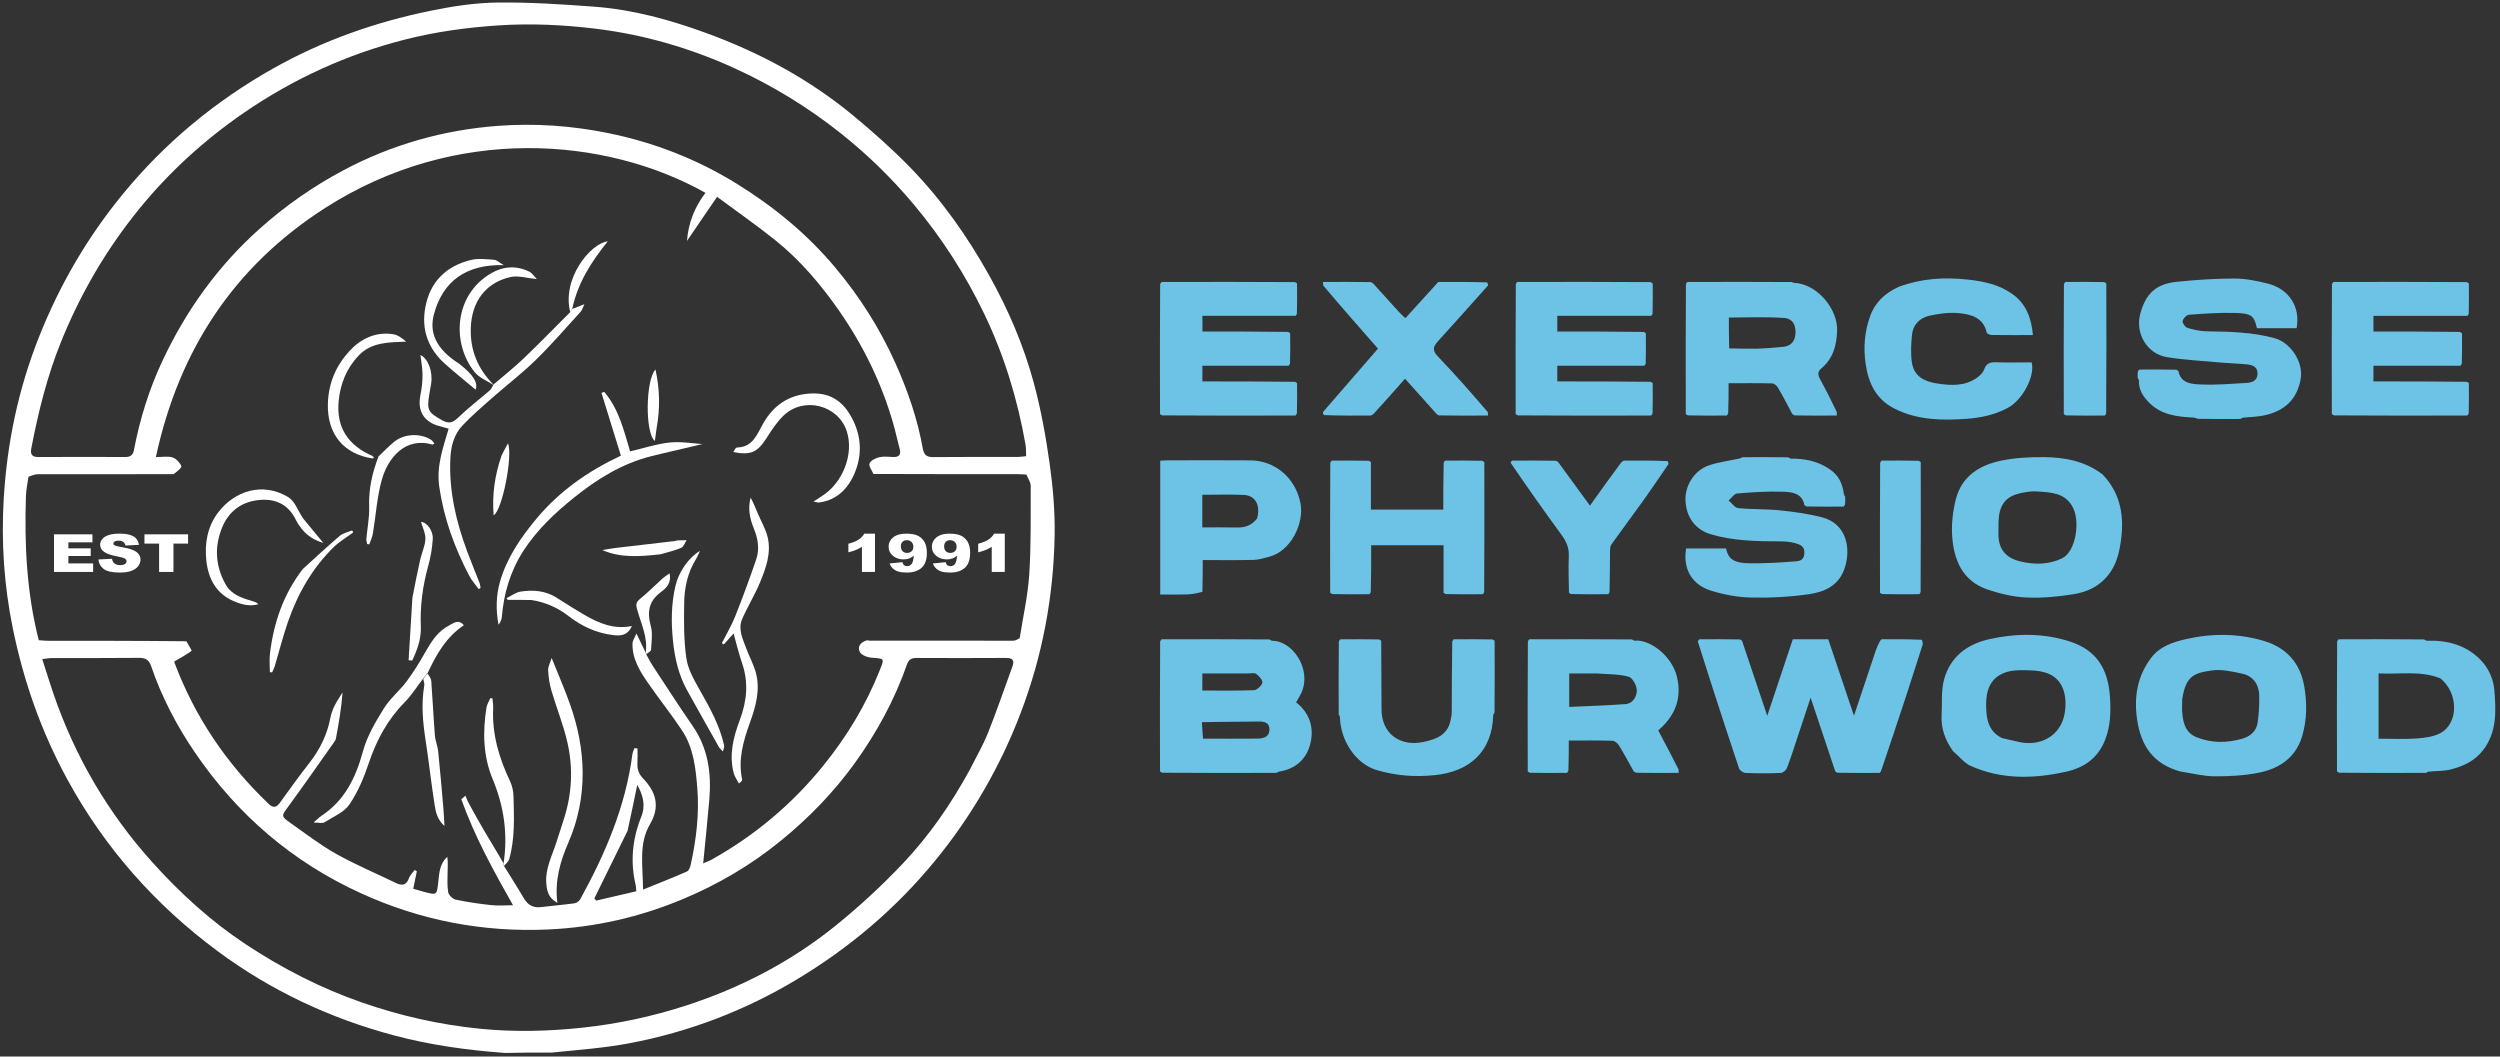
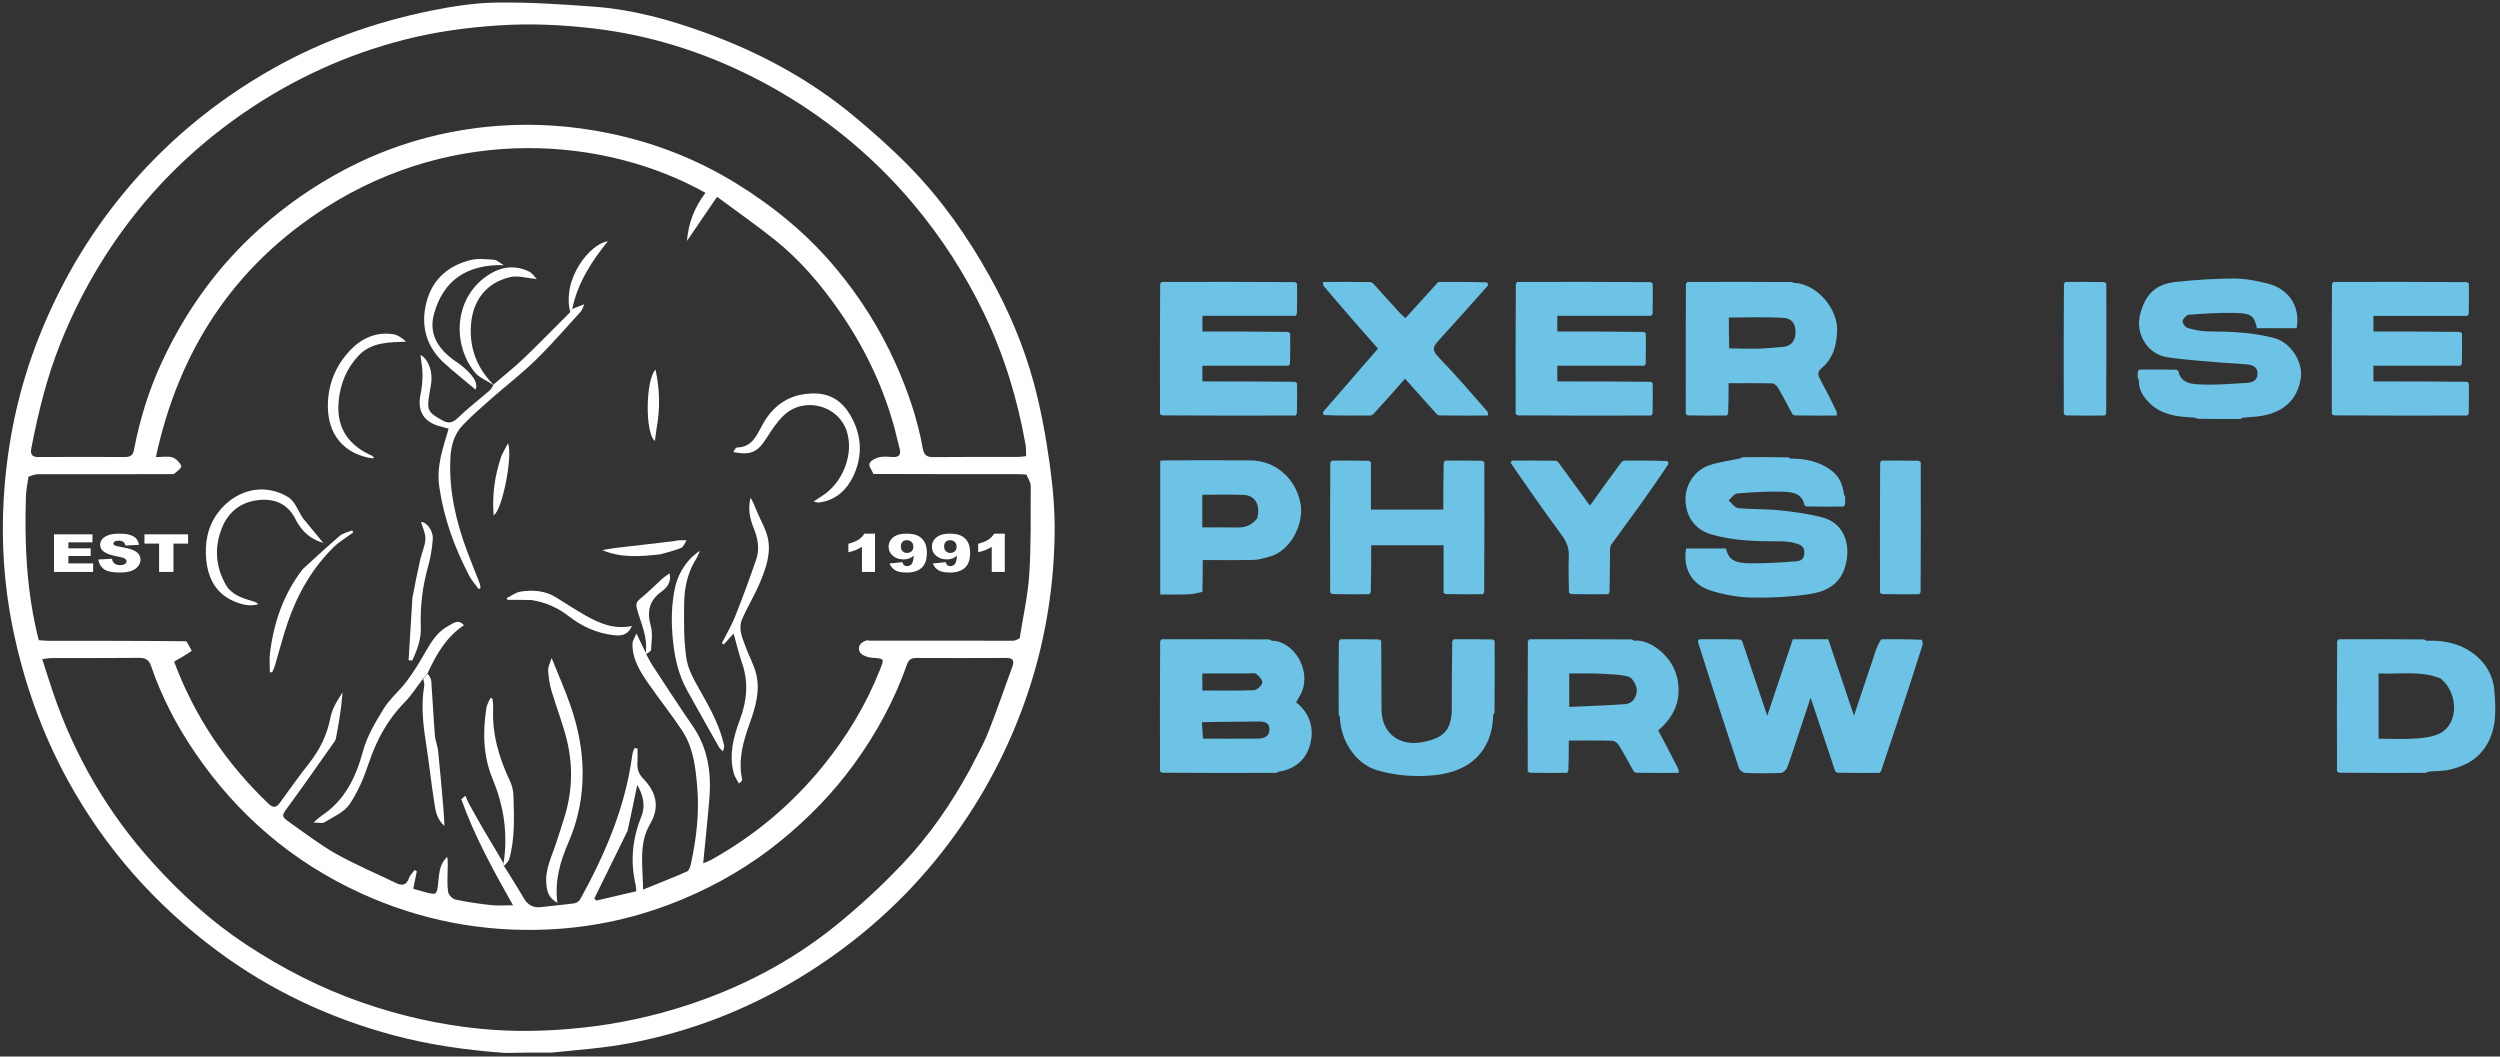
<svg xmlns="http://www.w3.org/2000/svg" clip-rule="evenodd" fill-rule="evenodd" stroke-linejoin="round" stroke-miterlimit="2" viewBox="0 0 504 213">
  <rect x="0" y="0" width="504" height="213" fill="#333333" stroke="none" />
  <g fill-rule="nonzero">
    <path d="m101.869 212.278c-7.57-.551-15.055-1.573-22.414-3.534-12.953-3.453-24.894-9.058-35.631-17.027-12.497-9.275-22.627-20.689-30.151-34.41-5.311-9.684-8.912-19.938-11.107-30.71-1.754-8.612-2.334-17.358-1.811-26.105.669-11.185 2.943-22.059 7.099-32.54 4.172-10.52 9.773-20.143 16.952-28.874 8.501-10.339 18.608-18.704 30.278-25.283 9.936-5.601 20.529-9.321 31.632-11.605 4.429-.91 8.98-1.617 13.485-1.675 6.562-.084 13.143.35 19.696.842 7.736.581 15.184 2.643 22.442 5.29 10.836 3.951 20.9 9.365 29.797 16.756 3.888 3.23 7.693 6.601 11.223 10.214 6.419 6.571 11.678 14.035 16.151 22.068 3.798 6.82 6.857 13.96 8.89 21.466 1.437 5.304 2.428 10.759 3.194 16.207.671 4.766 1.1 9.622 1.022 14.428-.2 12.4-2.449 24.463-6.898 36.081-4.112 10.775-9.941 20.814-17.261 29.727-7.848 9.571-17.16 17.454-27.764 23.832-10.517 6.326-21.821 10.634-33.855 12.905-5.067.956-10.244 1.326-15.64 1.872-3.288-.035-6.308.02-9.329.075m28.343-80.621s.059.125.118.344c.421.749.798 1.527 1.269 2.243 2.67 4.06 5.304 8.146 8.063 12.146 3.117 4.518 3.779 9.548 3.333 14.83-.355 4.208-.805 8.409-1.235 12.836.681-.294 1.166-.455 1.605-.7 8.746-4.868 16.283-11.19 22.58-18.962 4.735-5.846 8.61-12.215 11.395-19.233.977-2.462 1.04-2.361-1.561-2.557-.855-.064-2.054-.481-2.413-1.12-.613-1.09.133-2.068 1.461-2.408.169.031.338.09.506.09 9.654.009 19.307.016 28.961.003.362 0 .725-.202 1.275-.503.668-4.288 1.648-8.555 1.929-12.868.387-5.924.268-11.883.294-17.827.003-.688-.452-1.377-.87-2.295-.573-.028-1.147-.081-1.721-.082-9.626-.004-19.252-.002-29.12-.039-.296-.719-.982-1.583-.783-2.118.219-.591 1.202-1.073 1.938-1.254.872-.214 1.836-.089 2.757-.048 1.238.054 1.704-.435 1.373-1.671-.446-1.665-.799-3.355-1.273-5.012-2.351-8.208-6.048-15.783-10.915-22.781-3.694-5.31-7.868-10.228-12.93-14.284-3.663-2.935-7.524-5.623-11.687-8.71l-6.066 8.893c.275-3.618 1.541-6.843 3.73-9.694-20.098-11.262-50.384-13.797-76.68 3.055-18.336 11.751-29.455 28.583-34.123 50.216 1.341 0 2.43-.224 3.353.071.729.233 1.462 1.015 1.773 1.735.134.311-.792 1.08-1.558 1.638-9.094 0-18.188-.006-27.282.013-.592.001-1.184.198-1.971.514-.177 1.306-.472 2.608-.513 3.918-.303 9.69.12 19.325 2.587 29.027.571.041 1.143.116 1.714.117 9.274.005 18.548 0 28.045.099.371.672 1.138 1.872 1.054 1.935-1.053.787-2.23 1.41-3.484 2.138-.01-.077-.02.101.038.254 4.128 10.951 10.514 20.392 18.981 28.454.909.866 1.544.767 2.242-.191 1.962-2.691 3.887-5.413 5.943-8.031 2.142-2.726 3.61-5.717 4.262-9.127.16-.839.471-1.671.849-2.44.457-.931 1.058-1.791 1.597-2.682-.221 3.237-.771 6.281-1.336 9.322-.041.219-.171.433-.302.619-3.119 4.407-6.194 8.844-9.39 13.194-1.263 1.718-1.386 1.848.446 3.128 3.057 2.136 6.02 4.45 9.259 6.269 3.902 2.191 8.056 3.934 12.09 5.893 1.272.618 2.128.457 2.64-1.005.209-.596.749-1.077 1.138-1.61l.435.252-.724 3.526c.809.234 1.458.437 2.114.609 2.728.717 2.645.704 2.95-2.123.187-1.733.29-3.574 1.799-4.924.165.973.08 1.911.071 2.85-.014 1.427-.123 2.88.112 4.271.1.588.902 1.375 1.506 1.504 2.353.503 4.746.849 7.14 1.109 1.383.151 2.796.028 4.426.028-4.021-7.103-7.784-13.97-10.424-21.364l.826-.717c.229.521.42 1.062.693 1.558 1.026 1.863 2.051 3.728 3.13 5.561 1.247 2.116 2.55 4.197 3.84 6.496.004.068.007.135.047.441 1.359 2.198 2.762 4.37 4.06 6.603.821 1.412 1.925 1.994 3.54 1.789 2.22-.281 4.454-.452 6.67-.758.427-.059.959-.436 1.169-.817 5.052-9.175 9.143-18.702 10.511-29.207.056-.431.272-.841.413-1.261l.623.077c0 .935.044 1.873-.011 2.804-.074 1.246.163 2.217 1.126 3.221 2.579 2.688 3.525 5.627 1.39 9.259-2.309 3.928-1.422 8.355-1.388 13.157 3.188-1.295 6.05-2.413 8.859-3.651.395-.175.652-.915.766-1.439 1.108-5.075 1.733-10.22 1.311-15.401-.326-4.001-.759-8.088-3.053-11.558-2.118-3.203-4.525-6.213-6.719-9.368-1.711-2.459-3.358-5-3.293-8.168.012-.62.463-1.232.792-2.046.756 1.572 1.297 2.698 1.908 3.945m-80.996-108.952c-7.97 5.485-15.067 11.928-21.17 19.438-6.621 8.147-11.854 17.12-15.775 26.861-2.785 6.919-4.563 14.114-5.963 21.415-.217 1.127.107 1.73 1.41 1.721 5.83-.037 11.662-.027 17.492-.005 1.018.004 1.59-.323 1.795-1.401 1.178-6.188 3.033-12.184 5.698-17.884 4.781-10.224 11.225-19.226 19.704-26.788 5.11-4.565 10.751-8.499 16.8-11.718 9.73-5.181 20.183-8.144 31.129-8.966 7.449-.56 14.928-.048 22.298 1.459 9.228 1.887 17.874 5.243 25.882 10.195 7.488 4.629 14.23 10.165 19.895 16.932 4.899 5.852 8.967 12.254 12.096 19.223 2.48 5.524 4.459 11.223 5.523 17.206.212 1.191.696 1.775 2.036 1.76 5.715-.063 11.431-.023 17.146-.033.501-.001 1.002-.091 1.659-.155-.04-.855.006-1.6-.12-2.316-1.614-9.174-4.304-18.016-8.349-26.417-3.812-7.918-8.515-15.253-14.179-22.009-4.4-5.256-9.32-10.053-14.686-14.318-6.583-5.24-13.784-9.654-21.442-13.141-8.972-4.09-18.331-6.805-28.11-7.987-6.442-.778-12.891-1.084-19.412-.661-6.461.419-12.815 1.293-19.06 2.893-11.544 2.956-22.25 7.814-32.297 14.696m146.318 132.442c1.236-2.477 2.645-4.884 3.67-7.445 1.752-4.376 3.251-8.853 4.882-13.279.473-1.285.12-1.789-1.278-1.781-6.004.037-12.007.028-18.011.003-.982-.004-1.582.259-1.938 1.278-2.523 7.231-6.16 13.884-10.645 20.076-4.212 5.815-9.184 10.908-14.741 15.45-6.016 4.917-12.624 8.801-19.792 11.805-8.69 3.642-17.71 5.694-27.114 6.127-13.172.605-25.773-1.815-37.755-7.277-13.853-6.315-25.008-15.886-33.552-28.46-3.665-5.394-6.677-11.157-8.791-17.349-.419-1.226-1.073-1.682-2.392-1.667-5.887.065-11.775.023-17.663.037-.536.001-1.071.119-1.893.217.804 2.493 1.487 4.736 2.247 6.952 4.349 12.692 11.006 24.075 19.967 34.022 5.591 6.207 11.758 11.85 18.774 16.49 7.378 4.879 15.165 8.884 23.55 11.789 7.707 2.67 15.593 4.45 23.676 5.259 6.932.694 13.876.527 20.83-.228 7.035-.763 13.973-2.249 20.703-4.434 10.941-3.545 21.06-8.774 30.02-15.982 4.889-3.934 9.504-8.196 13.814-12.757 5.259-5.566 9.618-11.881 13.432-18.846m-69.017 12.351-6.693 13.613.378.453 8.068-1.881c-.049-.618-.033-.91-.099-1.183-1.144-4.738-.699-9.348 1.111-13.846.946-2.35.302-4.453-.815-6.414-.626 3.091-1.276 6.177-1.95 9.258z" fill="#fff" />
    <path d="m378.961 155.809c-2.786.018-5.572.037-8.56-.028-.263-.153-.332-.214-.41-.265l-4.969-14.859c-1.007 3.04-1.931 5.846-2.866 8.648-.618 1.855-1.2 3.726-1.916 5.543-.171.436-.799.961-1.236.979-2.36.096-4.728.096-7.088.002-.465-.018-1.18-.502-1.321-.924-2.851-8.511-5.624-17.048-8.319-25.61.146-.249.227-.324.297-.411 2.67-.019 5.341-.037 8.214.028.263.153.332.213.409.264l5.082 15.125 5.156-15.427h7.143l5.186 15.414c1.577-4.723 3.015-9.044 4.469-13.36.176-.522.441-1.014.774-1.681.175-.221.234-.289.284-.363 2.669-.019 5.338-.037 8.164.1.161.413.165.671.168.928-1.147 3.569-2.274 7.144-3.445 10.706-1.628 4.944-3.278 9.881-4.949 14.81-.155.234-.216.303-.267.381z" fill="#6cc3e5" />
    <path d="m234.152 128.883c7.174-.018 14.348-.037 21.74.026.308.137.393.199.473.267 4.22-.074 8.088 5.722 6.036 10.401-.29.66-.692 1.272-1.103 2.017 2.81 2.201 3.752 5.317 2.766 8.698-.824 2.828-2.925 4.754-6.238 5.273-.293.1-.376.165-.448.244-7.636.019-15.271.037-23.109-.028-.263-.153-.332-.214-.41-.265-.018-8.673-.037-17.347.028-26.223.154-.262.214-.332.265-.41m8.144 16.712.228 3.322c3.638 0 7.33.022 11.021-.012 1.211-.012 2.384-.378 2.379-1.842-.004-1.399-1.012-1.629-2.267-1.604-3.692.073-7.386.034-11.361.136m8.946-9.821h-8.85v3.435c3.406 0 6.911.074 10.406-.07.618-.026 1.539-.888 1.685-1.511.113-.487-.656-1.345-1.231-1.768-.379-.278-1.111-.074-2.01-.086z" fill="#6cc3e5" />
    <path d="m371.98 100.084c.018.488.037.976-.028 1.649-.153.246-.214.316-.265.393-2.44.018-4.879.037-7.52-.026-.259-.15-.325-.211-.398-.264-.457-2.439-2.518-2.646-4.302-2.706-3.077-.103-6.173.098-9.246.353-.612.051-1.155.917-1.73 1.408.64.537 1.239 1.471 1.926 1.541 2.782.282 5.604.164 8.385.45 2.839.292 5.695.692 8.457 1.388 5.109 1.288 5.978 6.478 4.564 10.45-1.191 3.344-3.992 4.599-7.003 5.047-3.872.575-7.838.777-11.755.7-2.713-.054-5.495-.58-8.097-1.38-3.893-1.198-5.744-4.415-5.044-8.524l8.034.001c.498 2.211 1.632 2.988 5 3 2.912.011 5.831-.138 8.734-.379.796-.066 1.902-.023 2.056-1.501.159-1.531-.809-1.891-1.793-2.171-1.015-.289-2.116-.379-3.179-.379-4.662.001-9.319-.087-13.829-1.416-3.207-.944-5.022-3.478-5.152-6.854-.117-3.006 1.787-6.049 4.735-7.052 1.937-.66 4.013-.911 6.241-1.395.308-.101.39-.167.461-.246 3.018-.018 6.035-.036 9.269.026.304.134.387.194.467.26 2.929-.037 5.668.521 8.112 2.289 1.634 1.181 2.375 2.769 2.657 4.885.1.296.165.379.243.453zm58.976-23.88c-.018-.376-.036-.752.028-1.308.153-.241.214-.31.265-.388 2.44-.018 4.879-.037 7.52.026.26.151.325.211.398.264.491 2.538 2.699 2.624 4.481 2.709 3.073.147 6.17-.136 9.252-.31 1.12-.063 2.19-.447 2.223-1.839.034-1.414-1.039-1.785-2.159-1.898-1.752-.177-3.518-.213-5.272-.37-3.609-.323-7.24-.519-10.813-1.08-4.007-.629-6.456-4.788-5.411-8.713 1.087-4.079 3.152-6.049 7.327-6.48 3.85-.398 7.731-.666 11.598-.665 2.277.001 4.598.46 6.819 1.027 4.215 1.077 6.592 4.612 5.783 8.991h-7.998c-.558-2.505-1.079-3.001-4.456-3.085-3.083-.076-6.178.141-9.258.367-.476.035-1.159.755-1.261 1.257-.081.399.489 1.244.926 1.376 1.278.387 2.631.696 3.958.713 4.606.059 9.18.147 13.679 1.388 3.243.895 5.794 4.853 5.246 8.113-.738 4.393-3.435 6.65-7.564 7.486-1.269.257-2.591.257-4.104.427-.307.106-.388.172-.459.25-2.787.018-5.574.037-8.6-.032-.424-.141-.61-.194-.796-.248-3.452-.144-6.816-.531-9.336-3.309-1.036-1.142-1.844-2.375-1.767-4.217-.105-.297-.17-.38-.249-.452z" fill="#6cc3e5" />
-     <path d="m423.895 95.651c3.727 3.954 4.393 8.579 3.648 13.616-.356 2.412-.935 4.646-2.498 6.634-1.822 2.318-4.29 3.452-6.99 3.886-3.129.503-6.348.812-9.504.671-2.641-.119-5.332-.758-7.852-1.606-5.073-1.708-6.814-5.963-7.144-10.806-.166-2.445.144-5.015.746-7.401 1.165-4.613 4.75-6.868 9.093-7.772 2.811-.584 5.756-.739 8.637-.716 4.198.033 8.283.775 11.864 3.494m-13.249 3.422c-.404-.001-.812-.041-1.211.005-2.767.323-5.484.863-6.275 4.076-.347 1.408-.258 2.934-.277 4.407-.038 3.045 1.375 4.85 4.281 5.585 2.93.74 5.885.706 8.586-.607 2.746-1.336 3.75-7.586 1.985-10.539-1.57-2.63-4.174-2.733-7.089-2.927zm28.939 56.47c-5.504-1.522-7.993-5.192-8.759-10.599-.654-4.622.123-8.763 2.908-12.406 1.697-2.22 4.344-3.099 7.011-3.705 5.305-1.205 10.656-1.147 15.813.424 4.364 1.329 7.191 4.43 7.987 9.14.568 3.355.553 6.669-.406 9.936-1.304 4.444-4.663 6.658-8.909 7.475-2.883.556-5.881.719-8.825.695-2.228-.019-4.451-.609-6.82-.96m.352-14.645c0 .981-.08 1.969.016 2.94.205 2.076.715 3.959 2.987 4.835 2.957 1.139 5.89 1.125 8.916.304 1.777-.482 2.996-1.483 3.275-3.258.28-1.786.343-3.622.332-5.435-.014-2.269-1.228-3.98-3.403-4.464-2.023-.45-4.194-.939-6.191-.653-3.69.529-5.176 1.18-5.932 5.731zm-46.213 10.529c-1.569-2.225-2.439-4.555-2.295-7.193.133-2.442-.129-4.996.509-7.3 1.246-4.495 4.594-7.064 9.093-8.074 5.403-1.213 10.868-1.236 16.126.424 5.401 1.705 7.812 5.427 8.207 11.137.2 2.891.14 5.805-.908 8.58-1.387 3.677-4.112 5.727-7.904 6.57-6.525 1.451-12.986 1.62-19.213-1.14-1.342-.595-2.356-1.926-3.615-3.004m9.891-2.626c1.086.247 2.175.483 3.258.744 4.486 1.078 8.608-1.248 9.361-5.716.572-3.392-.174-7.031-3.742-8.189-1.676-.544-3.579-.541-5.377-.521-2.627.029-5.863.959-6.554 4.942-.203 1.174-.187 2.413-.089 3.607.173 2.096.824 3.978 3.143 5.133z" fill="#6cc3e5" />
    <path d="m361.649 57.023c4.668.166 8.889 5.282 8.719 9.686-.117 3.025-.841 5.567-3.145 7.528-.855.728-.754 1.353-.288 2.206 1.188 2.175 2.309 4.387 3.361 6.631.001.393.002.545.004.696-2.786.019-5.571.037-8.558-.026-.259-.151-.325-.211-.398-.264-.955-1.772-1.877-3.563-2.889-5.301-.233-.4-.767-.873-1.174-.884-2.863-.076-5.728-.04-8.8-.04 0 2.038 0 3.971-.084 6.106-.153.262-.213.331-.264.409-2.556.018-5.111.037-7.868-.028-.263-.153-.332-.214-.41-.264-.019-8.674-.037-17.348.028-26.224.153-.263.214-.332.264-.409 6.944-.019 13.887-.037 21.046.01.289.114.369.148.456.168m-2.549 12.931c1.653-.041 2.673-.84 2.849-2.514.192-1.816-.5-3.219-2.293-3.342-3.771-.26-7.573-.079-11.115-.079 0 1.914 0 3.915.066 6.211 1.781.028 3.562.101 5.342.069 1.629-.029 3.256-.173 5.151-.345z" fill="#6cc3e5" />
    <path d="m259.803 73.727h-17.401v3.166c6.094 0 12.282 0 18.673.078.263.146.331.204.407.254.018 1.978.037 3.956-.028 6.135-.155.263-.215.332-.265.411-8.906.018-17.812.036-26.92-.029-.263-.154-.332-.214-.41-.265-.019-8.673-.037-17.347.028-26.223.154-.262.214-.331.265-.409 8.906-.019 17.812-.038 26.919.027.263.154.332.215.411.265.018 1.978.037 3.956-.027 6.135-.151.259-.212.325-.264.399h-18.784v3.161c5.635 0 11.356 0 17.279.084.262.154.332.215.41.265.019 1.978.037 3.956-.028 6.136-.154.262-.215.331-.265.41zm73.091-10.056h-18.944v3.161c5.745 0 11.491 0 17.439.084.262.154.332.215.41.265.019 1.978.037 3.956-.028 6.136-.154.262-.215.331-.265.41h-17.558v3.165c6.213 0 12.42 0 18.83.079.263.146.331.204.407.254.018 1.978.037 3.956-.028 6.135-.155.263-.215.332-.265.411-8.906.018-17.812.037-26.92-.029-.263-.154-.332-.214-.41-.265-.019-8.673-.037-17.347.028-26.223.154-.262.214-.332.265-.41 8.906-.018 17.812-.037 26.919.028.263.154.332.215.411.265.018 1.978.037 3.956-.027 6.135-.151.259-.212.325-.264.399zm163.441 3.51c.018 1.978.037 3.956-.028 6.136-.154.262-.214.331-.265.409h-17.558v3.166c6.213 0 12.42 0 18.83.079.264.146.331.204.406.254.019 1.978.038 3.956-.027 6.136-.155.262-.215.331-.265.409-8.906.019-17.812.037-26.92-.028-.263-.154-.332-.214-.41-.264-.019-8.674-.037-17.348.028-26.224.154-.262.214-.332.265-.41 8.906-.018 17.812-.037 26.92.028.262.154.331.215.41.265.018 1.978.037 3.956-.027 6.135-.152.26-.213.327-.264.401h-18.944v3.16c5.746 0 11.491 0 17.439.083.263.154.332.215.41.265z" fill="#6cc3e5" />
    <path d="m329.366 155.522c-.98-1.744-1.92-3.511-2.965-5.214-.271-.442-.863-.955-1.323-.97-2.864-.088-5.732-.044-8.811-.044 0 2.036 0 3.97-.084 6.106-.154.262-.214.331-.265.409-2.44.019-4.88.037-7.521-.027-.261-.152-.328-.212-.403-.264-.018-8.675-.036-17.349.026-26.227.15-.263.209-.331.26-.408 6.827-.018 13.655-.037 20.7.026.306.135.39.195.47.262 3.029-.392 7.591 2.942 8.626 7.286 1.04 4.364-.393 7.886-3.777 10.797 1.332 2.509 2.691 5.069 4.092 7.859.04.385.04.541.04.696-2.785.019-5.571.037-8.578-.025-.317-.131-.406-.192-.487-.262m-7.395-19.748h-5.617v6.74c3.842-.181 7.601-.287 11.347-.567 1.523-.114 2.275-1.553 2.279-2.755.003-.957-.843-2.531-1.622-2.754-1.919-.552-4.016-.484-6.387-.664zm149.166 19.742c-.018-8.673-.037-17.347.028-26.223.154-.262.214-.332.265-.409 5.673-.019 11.346-.038 17.237.024.307.135.392.195.472.261 4.157-.138 7.937.792 10.951 3.875 1.611 1.659 2.592 3.83 2.772 6.136.332 4.148.547 8.373-2.256 12.034-1.709 2.232-4.049 3.274-6.599 3.923-1.35.344-2.807.263-4.433.427-.308.104-.389.168-.46.245-5.788.019-11.576.037-17.567-.028-.263-.153-.332-.214-.41-.265m20.862-18.748c-4.063-1.646-8.29-.765-12.478-1.011v13.166c2.638 0 5.175.132 7.691-.047 1.642-.117 3.441-.345 4.839-1.119 3.592-1.989 3.613-8.012-.052-10.989z" fill="#6cc3e5" />
-     <path d="m382.802 57.814c4.622-1.701 9.203-1.974 13.965-1.445 3.206.355 6.194.998 8.841 2.845 2.843 1.983 3.925 4.869 4.228 8.34-2.904 0-5.606.017-8.308-.021-.348-.005-.949-.239-.999-.463-.676-3.059-3.161-3.711-5.639-3.941-1.939-.18-3.982.089-5.899.516-1.923.428-3.336 1.766-3.533 3.845-.175 1.851-.291 3.766-.016 5.59.421 2.797 2.48 3.842 5.137 4.24 2.81.421 5.511.553 7.954-1.142.61-.423 1.246-1.051 1.481-1.722.433-1.237 1.201-1.452 2.359-1.418 2.412.07 4.827.021 7.207.021.744 2.764-1.876 7.636-4.835 9.189-2.63 1.38-5.423 1.981-8.212 2.18-4.918.35-9.888.302-14.495-1.991-3.736-1.859-5.324-5.019-5.917-9.025-.495-3.345-.222-6.521.891-9.661.995-2.81 3.012-4.668 5.79-5.937z" fill="#6cc3e5" />
+     <path d="m382.802 57.814z" fill="#6cc3e5" />
    <path d="m291.306 92.864c2.44-.019 4.88-.037 7.522.028.263.154.332.214.41.265.019 8.673.037 17.347-.028 26.223-.154.262-.214.332-.265.41-2.44.018-4.88.037-7.521-.027-.26-.152-.327-.212-.402-.264v-9.578h-14.59c0 3.085 0 6.171-.084 9.459-.154.262-.214.332-.265.41-2.44.018-4.88.037-7.52-.027-.26-.151-.326-.211-.399-.264-.019-8.675-.037-17.35.025-26.228.147-.263.205-.332.255-.407 2.44-.019 4.88-.037 7.522.028.263.154.332.214.41.265v9.576h14.59c0-3.087 0-6.173.081-9.461.15-.263.209-.332.259-.408z" fill="#6cc3e5" />
    <path d="m242.403 119.319c-1.064.276-2.058.483-3.059.517-1.778.061-3.56.017-5.443.017v-26.977c.547-.025 1.103-.072 1.658-.072 5.541-.006 11.082-.042 16.623.009 4.514.041 8.941 3.2 9.999 8.671.775 4.006-1.948 9.665-6.336 10.763-1.021.255-2.057.605-3.092.629-3.393.08-6.789.03-10.282.03 0 2.166 0 4.216-.068 6.413m11.025-14.789c.738-2.667-.324-4.654-2.715-4.755-2.807-.119-5.623-.028-8.327-.028v6.581c2.352 0 4.653-.042 6.951.015 1.57.038 2.909-.335 4.091-1.813z" fill="#6cc3e5" />
    <path d="m293.038 128.883c2.556-.018 5.111-.036 7.869.028.262.154.331.215.409.265.019 4.749.037 9.498-.024 14.463-.133.302-.192.384-.255.463-.188 7.585-4.932 11.465-11.747 12.163-4.001.41-7.8.132-11.66-.986-4.366-1.265-7.405-6.036-7.502-10.734-.1-.303-.165-.386-.244-.458-.018-4.864-.037-9.728.028-14.794.153-.263.214-.332.264-.409 2.556-.019 5.111-.037 7.869.027.262.154.332.214.409.265.022 4.615.051 9.229.062 13.844.012 4.843 3.68 7.572 8.477 6.551 2.67-.569 4.849-1.422 5.454-4.392.111-.547.222-1.108.224-1.662.021-4.674.016-9.348.102-14.224.154-.262.215-.332.265-.41zm-16.608-45.113c-3.131.018-6.262.037-9.552-.089-.163-.299-.167-.455-.171-.61l11.092-12.786c-3.668-4.173-7.339-8.348-11.047-12.749-.037-.38-.037-.536-.037-.691 3.132-.019 6.264-.037 9.618.025.316.131.404.192.486.262 1.738 1.925 3.472 3.854 5.22 5.77.38.417.813.785 1.286 1.238 2.103-2.3 4.155-4.546 6.312-6.94.173-.21.233-.279.284-.355 3.246-.019 6.493-.037 9.897.088.163.299.167.454.172.609-3.345 3.738-6.666 7.497-10.05 11.199-1.002 1.095-1.282 1.848-.065 3.114 3.439 3.576 6.702 7.322 10.071 11.225.036.379.036.535.036.69-3.247.018-6.495.037-9.944-.027-.261-.152-.328-.212-.403-.264l-6.381-7.132c-2.115 2.4-4.165 4.725-6.389 7.142-.271.14-.358.203-.435.281zm59.93 9.789c-1.615 2.352-3.194 4.729-4.853 7.049-2.193 3.07-4.466 6.084-6.654 9.158-.26.366-.268.96-.273 1.45-.028 2.654-.018 5.309-.097 8.167-.143.264-.201.332-.251.406-2.44.019-4.88.037-7.522-.027-.263-.154-.332-.214-.409-.265-.022-2.47-.141-4.943-.031-7.407.076-1.707-.538-3.002-1.515-4.332-3.498-4.77-6.909-9.603-10.232-14.496.143-.236.223-.311.293-.398 2.902-.018 5.803-.036 8.907.028.263.153.332.213.409.265l6.405 8.776c2.151-3.018 4.169-5.849 6.359-8.779.27-.149.358-.212.435-.29 2.9-.018 5.8-.037 8.859.088.162.298.166.453.17.607z" fill="#6cc3e5" />
    <path d="m424.632 57.137c.018 8.674.037 17.348-.028 26.224-.154.262-.214.331-.265.409-2.555.019-5.111.037-7.868-.028-.263-.153-.332-.214-.409-.265-.019-8.674-.037-17.347.027-26.223.153-.263.214-.332.264-.409 2.556-.019 5.112-.037 7.869.027.263.154.332.215.41.265zm-45.342 35.727c2.44-.019 4.88-.037 7.522.028.262.154.332.214.41.265.018 8.673.037 17.347-.028 26.223-.154.262-.215.332-.265.41-2.44.018-4.88.037-7.521-.027-.259-.151-.325-.211-.399-.263-.016-8.676-.032-17.351.029-26.229.144-.264.202-.332.252-.407z" fill="#6cc3e5" />
    <g fill="#fff">
      <path d="m101.485 174.281c.962-6.029.13-11.692-2.175-17.241-1.914-4.61-2.016-9.483-1.243-14.37.106-.667.513-1.287.781-1.929l.434.074c.052.656.176 1.315.144 1.967-.253 5.241 1.195 10.07 3.414 14.744.429.903.652 1.98.678 2.985.112 4.245.319 8.512-.854 12.668-.14.493-.603.895-1.039 1.372-.127-.034-.13-.102-.14-.27zm13.894-112.003 2.428-.949c-.318.662-.436 1.169-.742 1.505-2.985 3.27-5.88 6.637-9.045 9.726-2.829 2.761-5.989 5.18-8.96 7.798-1.98 1.745-3.982 3.483-5.798 5.391-1.73 1.816-2.35 4.178-2.468 6.65-.31 6.471 1.123 12.638 3.347 18.654.794 2.15 1.686 4.263 2.513 6.401.132.341.159.723.234 1.087l-.381.215c-.635-.876-1.39-1.689-1.886-2.637-2.968-5.671-5.134-11.567-6.062-17.987-.602-4.167.741-7.765 1.887-11.71-.702-.191-1.4-.363-2.087-.572-3.009-.915-4.225-3.092-3.602-6.201.269-1.34.432-2.724.43-4.088-.002-1.337-.274-2.673-.426-3.998 1.549.734 2.535 3.341 2.157 5.759-.115.737-.241 1.472-.367 2.206-.544 3.158-.242 3.612 2.567 5.189 1.331.748 2.132.555 3.219-.499 2.003-1.94 4.234-3.645 6.352-5.467.294-.253.491-.62.729-1.052-.003-.119-.01-.11-.01-.11 2.071-1.78 4.224-3.474 6.195-5.358 3.097-2.959 6.072-6.046 9.275-9.22.285-.338.393-.535.501-.733z" />
-       <path d="m141.594 89.524c-3.488.866-6.904 1.593-10.29 2.443-5.856 1.47-10.885 4.577-15.519 8.301-3.906 3.139-7.567 6.571-10.308 10.842-2.604 4.057-3.913 8.533-4.311 13.309-.044.533-.28 1.05-.673 1.526-.532-2.981-.508-5.897.336-8.776 1.415-4.833 4.2-8.863 7.383-12.67 4.57-5.465 10.237-9.472 16.961-12.638l-3.914-12.651.556-.204c2.928 3.419 3.947 7.751 5.216 11.997 2.687-.635 5.219-1.48 7.814-1.774 2.241-.254 4.553.117 6.749.295z" />
      <path d="m151.328 100.323c.564 1.036.994 2.11 1.441 3.177.68 1.621 1.62 3.181 2.007 4.869.722 3.149-.362 6.147-1.538 9.004-1.048 2.547-2.534 4.91-3.625 7.441-.884 2.051.141 4.009.835 5.917.601 1.648 1.485 3.21 1.936 4.893.936 3.485-.045 6.865-1.209 10.095-1.347 3.734-2.411 7.43-1.559 11.434.038.178-.126.399-.652.795-.352-.679-.837-1.323-1.033-2.045-1.013-3.729-.067-7.335 1.214-10.756 1.448-3.864 1.795-7.6.439-11.519-.668-1.93-1.132-3.931-1.692-5.913l-1.983 2.211-.382-.273c.909-1.802 1.955-3.55 2.698-5.418 1.499-3.779 2.906-7.594 4.22-11.441.714-2.086.369-4.198-.461-6.222-.82-2.001-1.251-4.05-.656-6.249z" />
      <path d="m113.636 165.255c1.702-5.227 1.93-10.434.748-15.606-.813-3.56-2.207-6.983-3.237-10.498-.382-1.303-.571-2.687-.642-4.045-.036-.692.386-1.408.705-2.456 1.386 3.466 2.696 6.424 3.758 9.469 1.531 4.394 2.469 8.908 2.493 13.613.025 4.915-.911 9.595-2.855 14.086-1.636 3.779-2.817 7.646-2.24 12.201-1.785-.975-2.072-2.312-2.218-3.731-.312-3.06 1.134-5.701 2.02-8.474.472-1.476.967-2.946 1.468-4.559z" />
      <path d="m85.229 136.897c-1.218 1.583-2.291 3.309-3.684 4.719-3.437 3.48-5.633 7.59-7.186 12.194-.982 2.911-2.193 5.856-3.914 8.365-1.107 1.613-3.297 2.51-5.07 3.617-.401.25-1.092.036-2.164.036.752-.65 1.117-1.045 1.554-1.331 4.752-3.121 6.967-7.745 8.424-13.086.823-3.017 2.512-5.864 4.179-8.561 1.244-2.014 3.183-3.584 4.616-5.499 1.396-1.866 2.621-3.872 3.774-5.901 1.229-2.163 2.531-4.222 4.828-5.383.878-.444 1.828-1.318 2.937-.02-3.539 2.344-5.516 5.792-7.308 9.642-.389.535-.687.872-.986 1.208zm62.599-45.764c.224-.397.487-.91.761-.915 3.257-.069 4.061-2.773 5.312-4.931 2.351-4.058 5.876-6.061 10.497-5.961 3.076.067 5.396 1.613 6.982 4.297 2.123 3.594 2.566 7.427 1.116 11.248-1.263 3.326-3.513 5.922-7.39 6.439-.202.027-.422-.068-1.103-.192.743-.488 1.165-.78 1.601-1.048 4.31-2.649 6.608-8.575 5.096-13.155-1.732-5.246-8.597-7.036-12.681-3.182-1.392 1.315-2.471 3.003-3.517 4.634-1.804 2.813-3.144 3.464-6.674 2.766z" />
      <path d="m61.072 104.471c1.36 1.669 2.729 3.33 4.109 4.982-1.838-.547-3.27-1.457-4.382-2.867-.426-.54-.831-1.118-1.128-1.736-1.605-3.337-4.404-4.464-7.846-4.004-3.391.453-5.823 2.415-7.092 5.603-1.551 3.896-1.287 7.757.774 11.407 1.161 2.056 3.313 2.723 5.429 3.345.4.118.799.241 1.152.6-1.757.53-3.418.052-4.975-.612-3.553-1.515-5.129-4.568-5.516-8.159-.37-3.423.19-6.801 2.331-9.653 3.363-4.477 9.051-6.239 14.17-3.162 1.324.796 1.962 2.731 2.974 4.256z" />
      <path d="m145.005 150.733c-2.195-3.913-4.35-7.705-6.463-11.521-1.72-3.105-2.494-6.432-2.865-9.986-.393-3.761-.354-7.422.483-11.08.644-2.813 2.688-5.782 4.953-7.089-.331.704-.493 1.163-.746 1.565-1.703 2.71-2.387 5.742-2.435 8.857-.058 3.726-.094 7.499.43 11.171.316 2.215 1.528 4.382 2.666 6.384 2.044 3.598 4.059 7.182 4.96 11.266.08.363-.165.798-.26 1.199-.253-.244-.494-.499-.723-.766z" />
      <path d="m92.566 73.333c2.883 2.23 3.857 3.898 3.308 5.213-2.011-1.688-4.115-3.369-6.122-5.159-3.436-3.064-4.854-6.91-4.002-11.46.962-5.136 4.176-8.274 9.152-9.509 1.485-.368 3.137-.15 4.703-.048.524.034 1.018.543 1.952 1.08-7.56-.191-12.232 3.19-14.053 9.813-1.012 3.681.264 7.014 5.062 10.07z" />
      <path d="m75.17 92.432c-5.751-.83-9.285-4.798-9.066-11.156.143-4.169 1.698-7.642 4.374-10.539 2.26-2.447 5.257-3.903 8.783-3.359.92.142 1.768.755 2.615 1.498-3.513.136-7 .093-9.564 2.79-2.448 2.573-3.736 5.759-4.047 9.283-.47 5.318 1.947 8.863 6.9 11.011.021.312.013.392.005.472z" />
      <path d="m99.419 77.577c-1.248-.831-2.8-1.415-3.704-2.526-4.632-5.691-4.299-15.469 3.239-19.925 2.455-1.451 5.111-1.642 7.725-.376.607.294 1.022.982 1.549 1.513-1.996-.181-3.78-.768-5.346-.407-5.084 1.172-7.809 5.061-7.971 10.286-.139 4.445 1.369 8.111 4.484 11.324.013.123.02.114.024.111zm-38.384 37.153c2.541-2.307 4.955-4.572 7.474-6.713.662-.562 1.65-.74 2.489-1.095l.198.426c-1.334.993-2.805 1.847-3.977 3.004-4.296 4.241-7.216 9.376-9.176 15.044-1.01 2.922-1.763 5.933-2.648 8.898-.128.43-.348.832-.526 1.246l-.466-.022c0-1.264-.13-2.544.023-3.789.755-6.175 2.693-11.912 6.609-16.999z" />
      <path d="m85.325 136.917c.203-.356.501-.693.883-1.105.311.445.698.953.738 1.487.275 3.655.441 7.317.727 10.971.084 1.069.552 2.106.663 3.177.392 3.811.713 7.629 1.046 11.446.093 1.061.132 2.126.222 3.624-1.449-1.301-1.748-2.776-1.964-4.135-.691-4.333-1.151-8.701-1.824-13.036-.575-3.697-.922-7.376-.289-11.098.071-.419-.066-.873-.202-1.331z" />
      <path d="m83.142 120.511c.52-2.672 1.009-5.188 1.571-7.689.312-1.391.987-2.745 1.046-4.135.049-1.152-.566-2.332-.876-3.46 1.008-.045 2.471 1.64 2.365 3.42-.119 1.865-.434 3.713-.938 5.512-1.108 4.007-1.641 8.048-1.47 12.209.1 2.428-.73 4.665-1.743 6.812l-.723-.08c.256-4.142.512-8.284.768-12.589z" />
-       <path d="m76.318 92.008c1.116-1.065 2.095-2.096 3.194-2.977 2.021-1.621 5.305-1.741 7.416-.348.251.166.419.458.644.713-.211.127-.322.25-.392.229-5.562-1.61-8.998 2.786-10.21 7.105-.983 3.505-1.193 7.224-1.798 10.839-.124.745-.479 1.452-.727 2.176l-.421-.066c-.06-.345-.195-.696-.166-1.033.185-2.162.642-4.328.565-6.477-.126-3.519.598-6.817 1.895-10.161z" />
      <path d="m107.176 120.968c-1.713-.04-3.276-.04-4.84-.04l-.218-.34c.951-.459 1.862-1.176 2.859-1.325 2.461-.37 4.913-.209 7.127 1.168 1.929 1.2 3.83 2.449 5.8 3.578 2.848 1.631 5.812 2.931 9.486 2.2-.9 1.993-2.337 1.994-3.749 1.829-3.367-.392-6.346-1.764-9.01-3.83-2.17-1.683-4.589-2.776-7.455-3.24z" />
      <path d="m133.145 111.75c-4.005.417-7.863.809-11.709-.852.895-.147 1.786-.327 2.686-.435 3.958-.471 7.919-.921 11.878-1.384.225-.026.443-.139.667-.149.584-.027 1.169-.018 1.754-.024-.353.528-.592 1.32-1.082 1.532-1.291.559-2.691.865-4.194 1.312z" />
      <path d="m130.177 131.597c.466-3.207-1.012-5.98-1.767-8.879-.24-.92-.127-1.361.609-1.964 1.6-1.311 3.062-2.788 4.598-4.179.358-.323.784-.571 1.357-.982.463 1.882-.685 2.999-1.611 3.672-2.577 1.872-2.953 4.074-2.153 6.978.406 1.473.118 3.151.045 4.732-.014.297-.494.573-.871.833-.113-.026-.172-.151-.207-.211z" />
      <path d="m101.117 91.834c.409-.83.84-1.649 1.294-2.455 1.011 2.466-1.149 13.532-2.895 14.504-.332-4.158.232-8.083 1.601-12.049zm31.26-5.539c-.127.913-.231 1.677-.356 2.6-2.011-1.552-1.871-12.306.125-14.4.869 3.984.959 7.802.231 11.8zm-16.988-24.144c-.098.285-.241.552-.424.791-1.744-6.759 4.076-13.888 7.56-14.288-3.326 4.122-6.024 8.341-7.136 13.497z" />
      <path d="m75.241 92.396c-.063-.044-.055-.124-.037-.324.067-.033.134.051.174.146.014.032-.042.094-.137.178z" />
      <path d="m10.886 107.715h7.752v1.618h-4.853v1.205h4.502v1.547h-4.502v1.494h4.994v1.717h-7.893zm8.947 5.073 2.752-.14c.059.362.181.638.364.828.298.307.724.46 1.277.46.413 0 .731-.078.955-.235.223-.157.335-.339.335-.546 0-.196-.107-.372-.319-.527-.213-.156-.707-.302-1.482-.44-1.269-.231-2.173-.538-2.714-.921-.545-.382-.817-.87-.817-1.463 0-.39.139-.758.418-1.104.279-.347.698-.619 1.258-.817.56-.199 1.327-.298 2.302-.298 1.196 0 2.108.18 2.736.541.628.36 1.002.933 1.121 1.719l-2.727.13c-.072-.342-.224-.59-.456-.745s-.553-.233-.961-.233c-.337 0-.59.058-.76.173-.17.116-.256.256-.256.422 0 .121.071.229.211.326.136.1.46.193.971.279 1.264.221 2.17.444 2.717.67s.945.506 1.194.84c.249.335.374.709.374 1.122 0 .486-.166.935-.499 1.345-.332.41-.796.721-1.392.933s-1.347.318-2.254.318c-1.592 0-2.694-.248-3.308-.744-.613-.497-.959-1.128-1.04-1.893zm9.291-5.073h8.793v1.872h-2.95v5.709h-2.893v-5.709h-2.95zm147.274-.13v7.711h-2.631v-5.052c-.425.262-.837.474-1.235.636s-.898.317-1.498.465v-1.727c.886-.231 1.573-.509 2.063-.833.471-.305.865-.716 1.149-1.2zm2.944 6.01 2.586-.264c.068.293.183.5.345.621.173.124.382.187.594.181.417 0 .743-.171.977-.512.17-.252.298-.785.383-1.598-.311.258-.63.448-.958.568-.365.127-.75.188-1.136.181-.839 0-1.547-.241-2.124-.724-.577-.482-.865-1.093-.865-1.83 0-.504.147-.962.441-1.376.293-.414.698-.727 1.213-.939s1.162-.318 1.941-.318c.937 0 1.688.13 2.254.391.566.26 1.019.674 1.357 1.241.339.567.508 1.316.508 2.247 0 1.369-.356 2.371-1.066 3.007-.711.636-1.697.954-2.957.954-.745 0-1.333-.069-1.763-.209-.398-.122-.765-.331-1.072-.613-.294-.281-.519-.626-.658-1.008zm4.789-3.383c0-.41-.127-.731-.383-.964-.254-.232-.588-.357-.932-.349-.345 0-.631.105-.859.315-.228.211-.342.526-.342.947 0 .424.118.748.355.972.236.224.531.336.884.336.366 0 .671-.108.913-.326.243-.217.364-.527.364-.931zm3.934 3.383 2.586-.264c.068.293.183.5.345.621.173.124.382.187.594.181.417 0 .743-.171.977-.512.17-.252.298-.785.383-1.598-.311.258-.63.448-.958.568-.365.127-.75.188-1.137.181-.838 0-1.546-.241-2.123-.724-.577-.482-.865-1.093-.865-1.83 0-.504.147-.962.44-1.376.294-.414.699-.727 1.214-.939s1.162-.318 1.941-.318c.937 0 1.688.13 2.254.391.566.26 1.019.674 1.357 1.241s.508 1.316.508 2.247c0 1.369-.356 2.371-1.067 3.007s-1.696.954-2.956.954c-.745 0-1.333-.069-1.763-.209s-.787-.344-1.072-.613c-.294-.281-.519-.626-.658-1.008zm4.789-3.383c0-.41-.128-.731-.383-.964-.254-.232-.588-.357-.932-.349-.345 0-.632.105-.859.315-.228.211-.342.526-.342.947 0 .424.118.748.354.972.237.224.532.336.885.336.366 0 .67-.108.913-.326.243-.217.364-.527.364-.931zm9.713-2.627v7.711h-2.631v-5.052c-.426.262-.838.474-1.236.636s-.897.317-1.497.465v-1.727c.885-.231 1.573-.509 2.062-.833.49-.324.873-.724 1.15-1.2z" />
    </g>
  </g>
</svg>